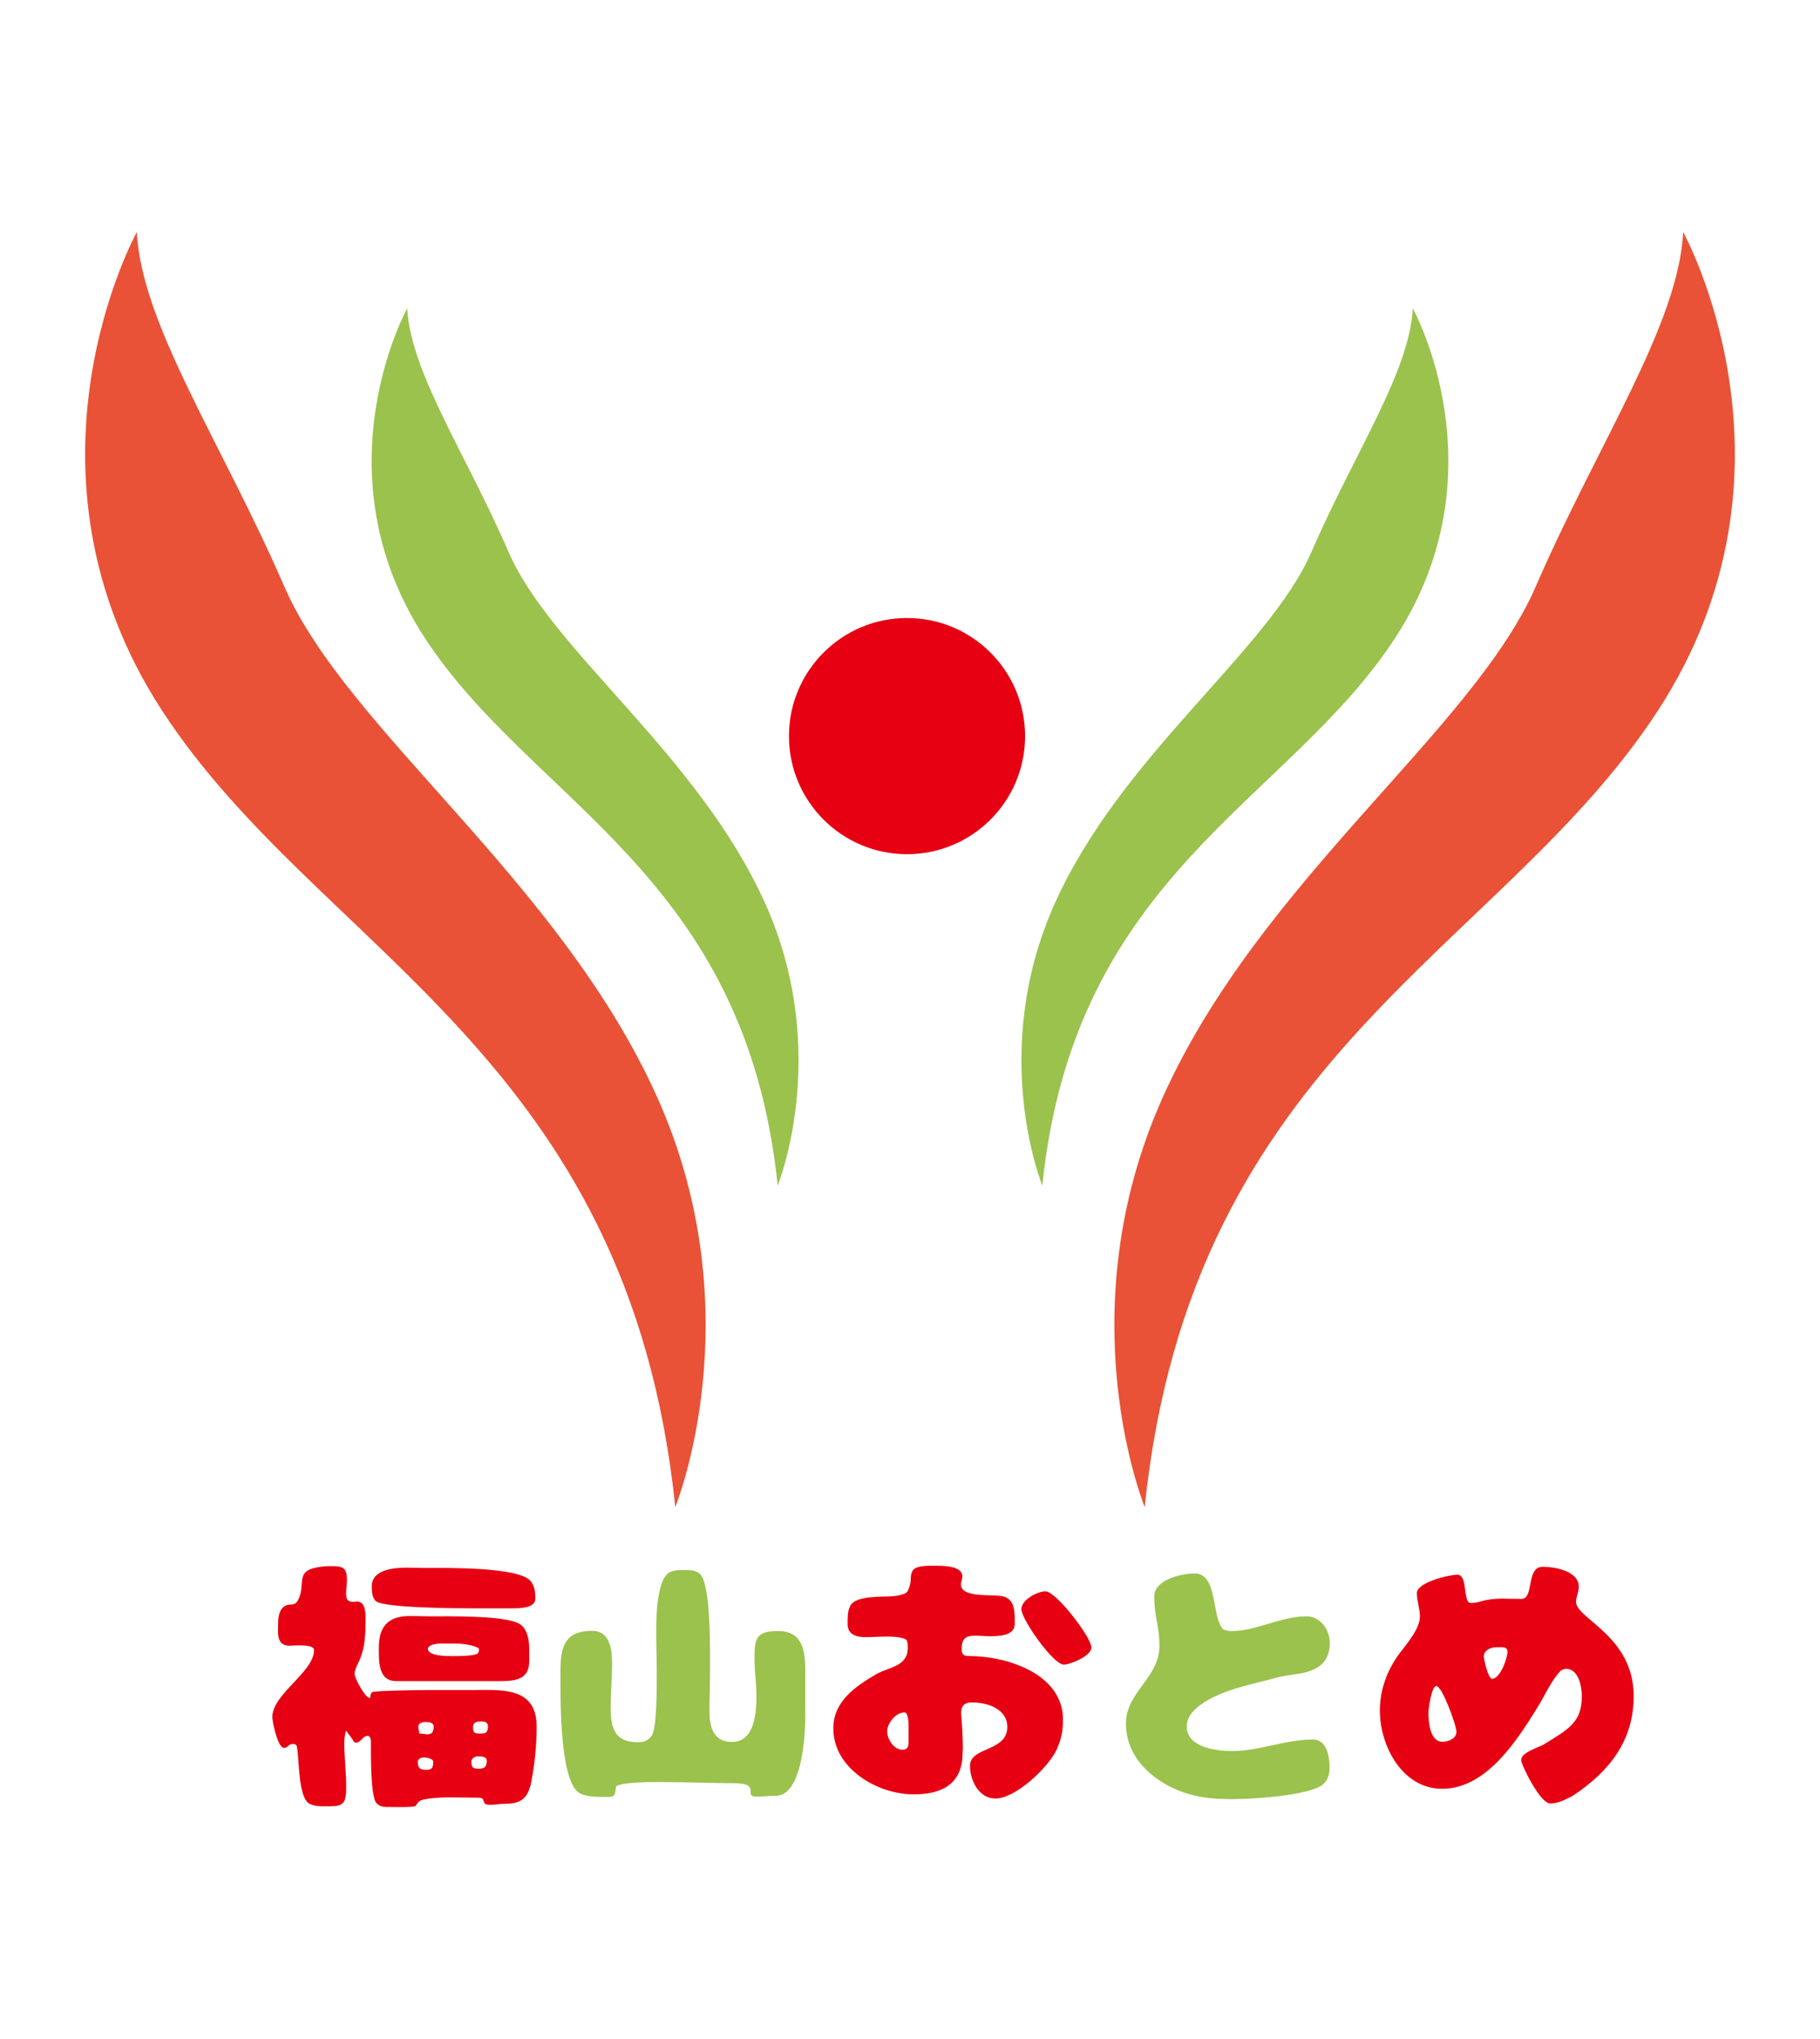
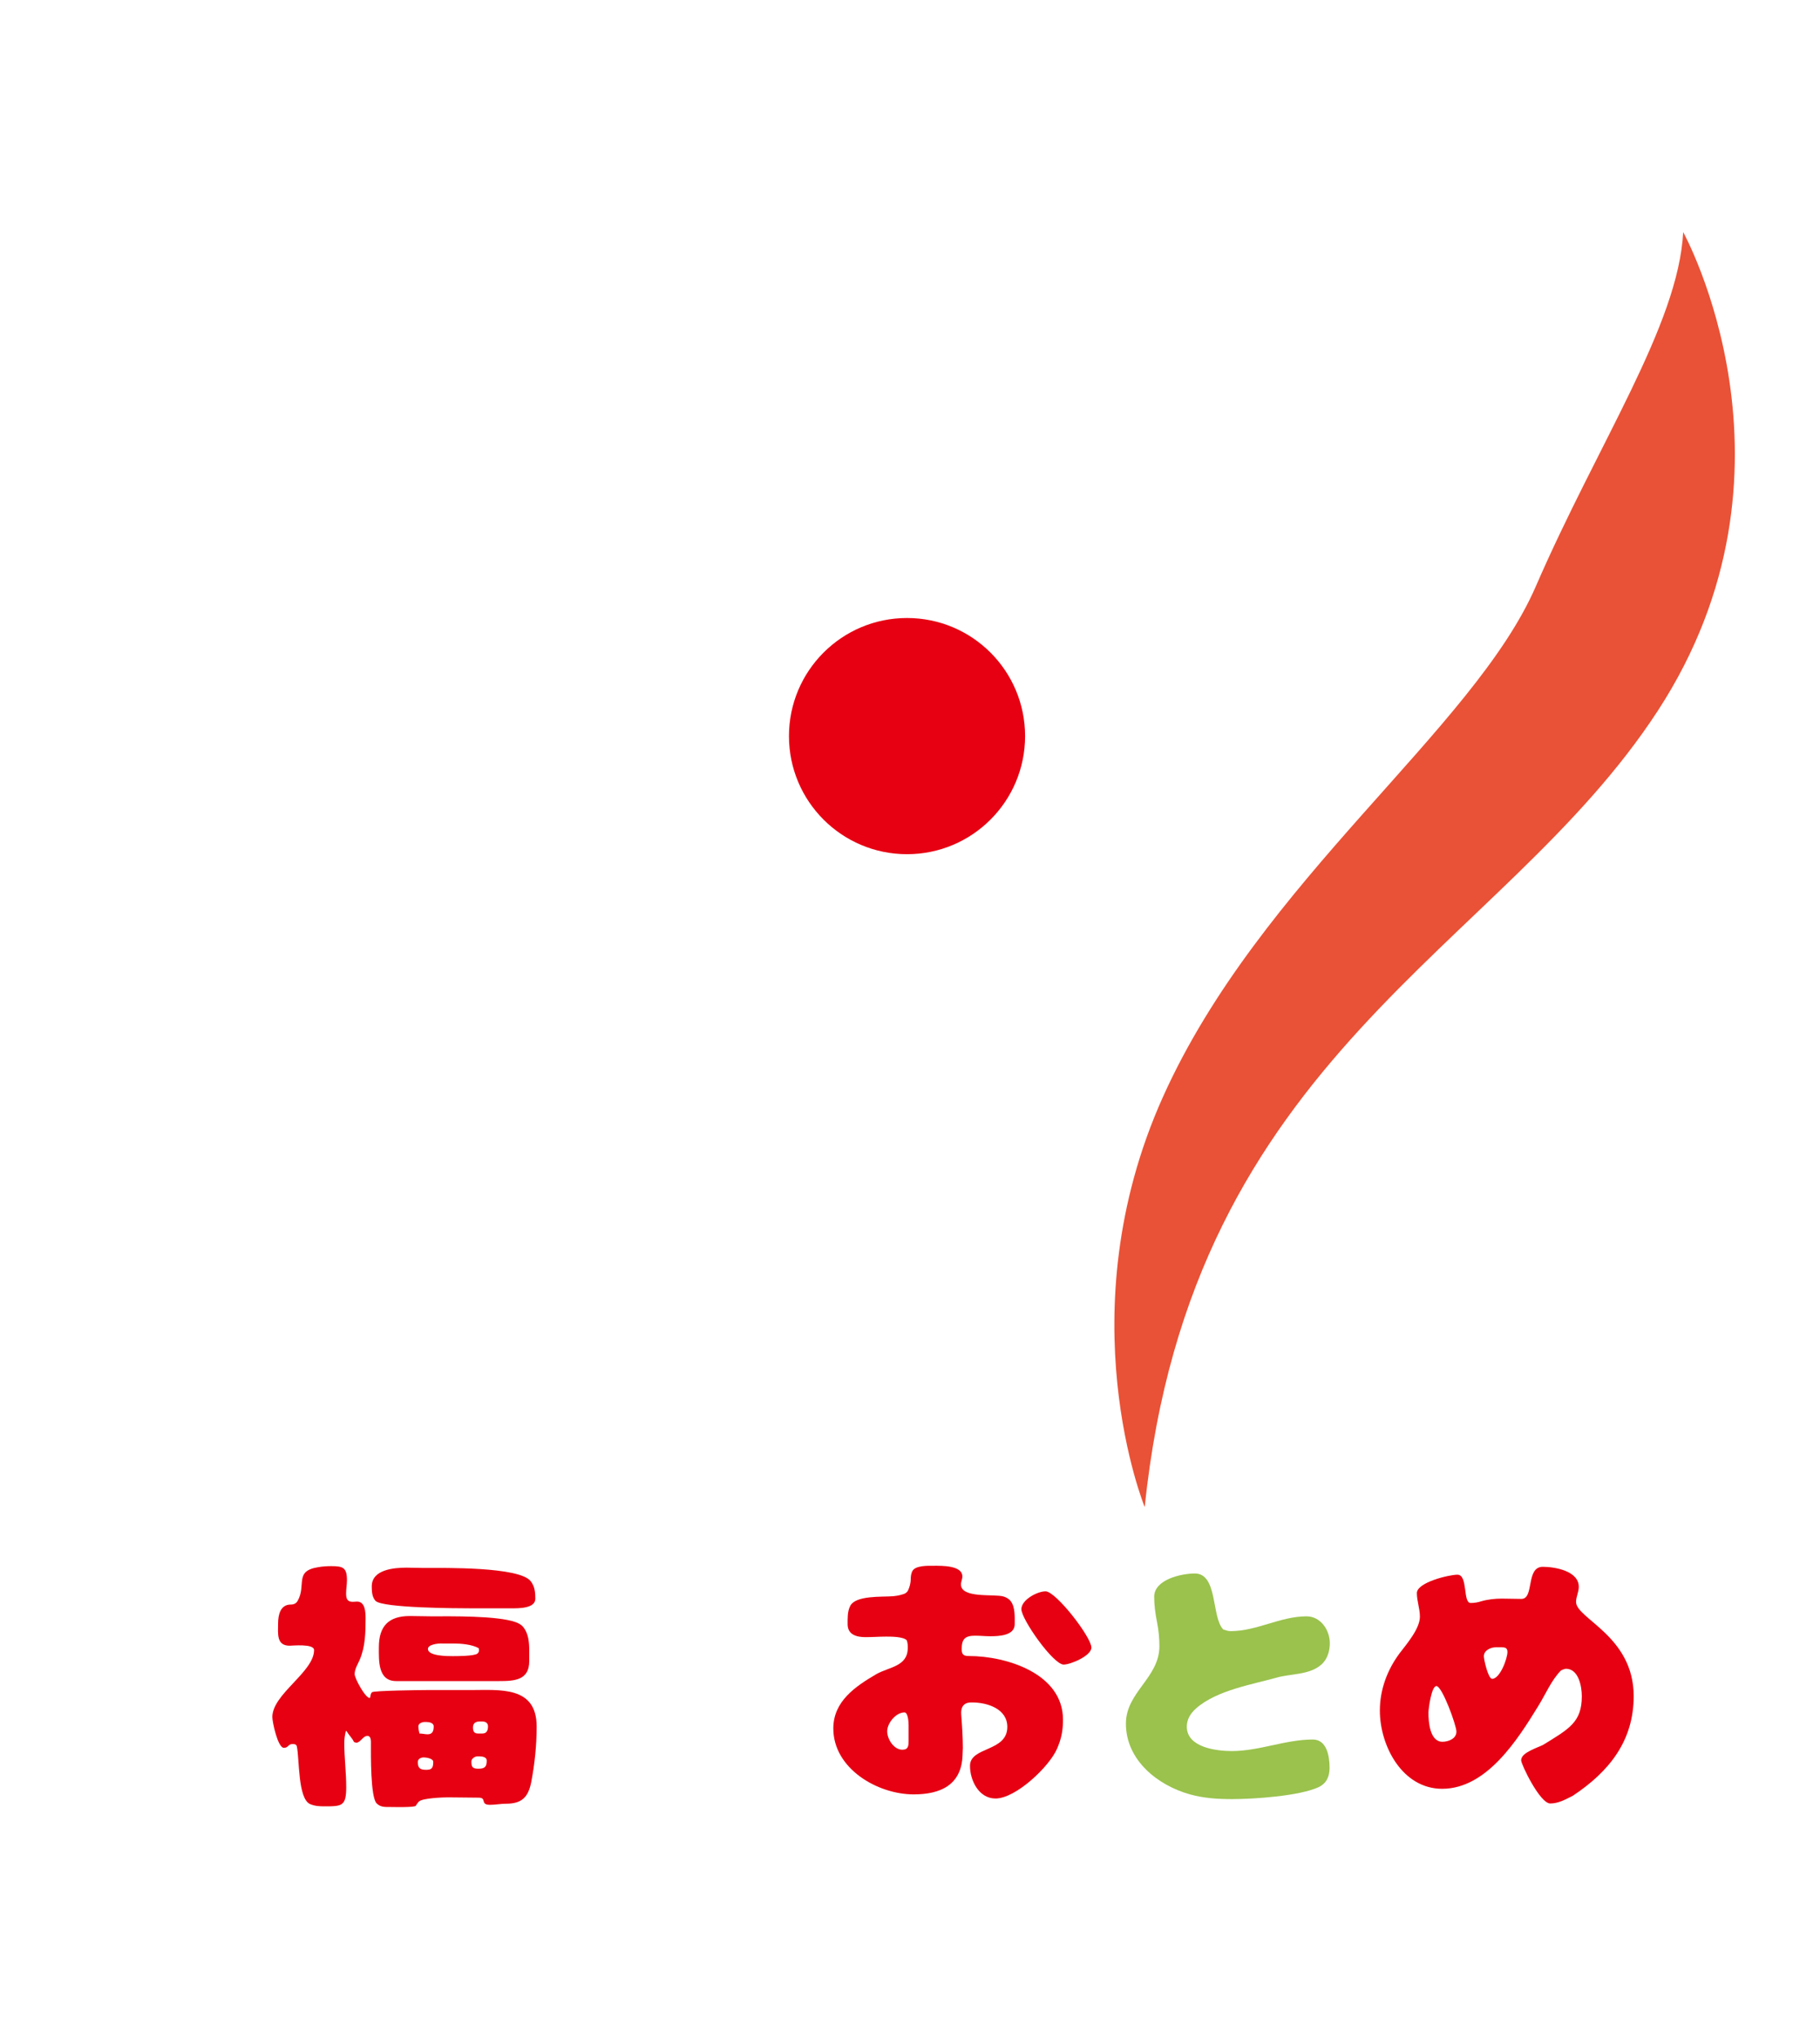
<svg xmlns="http://www.w3.org/2000/svg" version="1.1" id="レイヤー_1" x="0px" y="0px" viewBox="0 0 300 336" style="enable-background:new 0 0 300 336;" xml:space="preserve">
  <style type="text/css">
	.st0{fill:#E60012;}
	.st1{fill:#E95236;}
	.st2{fill:#9AC24D;}
</style>
  <g>
    <g>
      <circle class="st0" cx="149.51" cy="121.3" r="19.46" />
      <path class="st1" d="M277.45,38.25c0,0,21.7,39.15-4.18,78.87s-76.89,56.48-84.58,131.23c0,0-13.04-31.85,2.98-67.54    s51.23-60.54,61.48-84.17S276.65,53.56,277.45,38.25z" />
-       <path class="st2" d="M232.88,50.81c0,0,14.93,26.94-2.87,54.26s-52.91,38.86-58.2,90.29c0,0-8.97-21.91,2.05-46.47    s35.25-41.66,42.3-57.91C223.21,74.72,232.33,61.35,232.88,50.81z" />
-       <path class="st1" d="M22.55,38.25c0,0-21.7,39.15,4.18,78.87s76.89,56.48,84.58,131.23c0,0,13.04-31.85-2.98-67.54    S57.1,120.25,46.85,96.62S23.35,53.56,22.55,38.25z" />
-       <path class="st2" d="M67.12,50.81c0,0-14.93,26.94,2.87,54.26s52.91,38.86,58.2,90.29c0,0,8.97-21.91-2.05-46.47    s-35.25-41.66-42.3-57.91S67.67,61.35,67.12,50.81z" />
    </g>
    <path class="st0" d="M57.02,285.21c-0.18,0.68-0.27,1.36-0.27,2.04c0,2.4,0.32,4.8,0.32,7.24c0,3.17-0.72,3.17-3.62,3.17   c-0.81,0-1.54-0.04-2.31-0.36c-2.08-0.86-1.76-7.56-2.22-9.55c-0.09-0.32-0.41-0.36-0.68-0.36c-0.77,0-0.68,0.63-1.45,0.63   c-1,0-1.9-4.25-1.9-5.07c0-3.8,6.88-7.42,6.88-11.04c0-1.09-3.57-0.72-4.03-0.72c-2.22,0-1.9-2.04-1.9-3.66   c0-1.4,0.36-3.12,2.08-3.12c0.5,0,0.9-0.18,1.13-0.59c1.49-2.58-0.59-4.93,3.35-5.56c0.72-0.13,1.45-0.18,2.17-0.18   c1.99,0,2.62,0.23,2.62,2.35c0,0.72-0.14,1.4-0.14,2.13c0,0.81,0.14,1.4,1.09,1.4c0.23,0,0.5-0.04,0.72-0.04   c1.36,0,1.4,1.81,1.4,2.76c0,2.35-0.04,4.7-0.99,6.88c-0.32,0.72-0.81,1.49-0.81,2.31c0,0.72,1.76,3.94,2.49,3.94l0.05-0.05   c0.09-0.32,0.05-0.63,0.32-0.9c0.27-0.27,8.01-0.36,8.91-0.36h7.24c4.93,0,10.99-0.72,10.99,6.02c0,3.08-0.32,6.15-0.9,9.18   c-0.5,2.49-1.58,3.53-4.16,3.53c-0.86,0-1.76,0.18-2.62,0.18c-1.72,0-0.45-1.18-1.9-1.18c-1.67,0-3.35-0.05-5.07-0.05   c-0.86,0-4.16,0.13-4.75,0.68c-0.23,0.23-0.36,0.45-0.54,0.73c-0.41,0.27-3.62,0.18-4.21,0.18c-0.81,0-1.58,0.05-2.22-0.59   c-1.04-0.99-0.95-8.23-0.95-9.68c0-0.5,0.09-1.45-0.59-1.45c-0.72,0-1.13,1.13-1.85,1.13l-0.36-0.13   c-0.27-0.63-0.81-1.09-1.13-1.67L57.02,285.21z M77.56,265.03c-2.22,0-14.48-0.05-15.65-1.22c-0.59-0.63-0.63-1.58-0.63-2.4   c0-2.76,3.62-3.08,5.74-3.08c0.95,0,1.94,0.05,2.94,0.05c3.17,0,15.61-0.23,17.51,2.17c0.68,0.86,0.77,1.85,0.77,2.9   c0,1.63-2.81,1.58-3.89,1.58H77.56z M65.3,277.02c-3.03,0-2.85-3.39-2.85-5.56c0-3.48,1.58-5.16,5.11-5.16   c1.18,0,2.31,0.05,3.48,0.05c3.21,0,10.9-0.13,13.93,0.95c0.5,0.18,0.95,0.41,1.27,0.81c0.9,1.08,1,2.62,1,3.94v1.67   c0,3.17-2.44,3.3-4.98,3.3H65.3z M70.46,291.63c0.86,0,0.95-0.59,0.95-1.31c0-0.54-1.13-0.72-1.54-0.72c-0.5,0-1,0.23-1,0.77   c0,0.95,0.36,1.27,1.31,1.27H70.46z M70,283.76c-0.41,0-1.04,0.23-1.04,0.72c0,0.36,0.09,0.81,0.18,1.18c0.45,0,0.9,0.13,1.36,0.13   c0.81,0,0.99-0.59,0.99-1.31c0-0.59-0.77-0.72-1.22-0.72H70z M72.76,270.82c-0.54,0-2.22,0.14-2.22,0.91   c0,1.18,3.21,1.18,4.07,1.18c0.72,0,3.53,0,4.07-0.41c0.18-0.14,0.27-0.32,0.27-0.54l-0.04-0.36c-1.13-0.63-2.9-0.77-4.16-0.77   H72.76z M80.23,290.14c0-0.72-0.95-0.72-1.49-0.72c-0.45,0-1.04,0.36-1.04,0.86c0,1,0.27,1.18,1.22,1.18   C79.91,291.45,80.23,291.13,80.23,290.14z M79.14,283.67c-0.68,0-1.18,0.23-1.18,1c0,0.59,0.18,0.99,0.81,0.99h0.77   c0.72,0,0.9-0.59,0.9-1.18c0-0.59-0.45-0.81-0.99-0.81H79.14z" />
-     <path class="st2" d="M132.75,282.45c0,3.35-0.41,10.18-2.9,12.62c-0.59,0.59-1.27,0.86-2.08,0.86c-1.04,0-2.04,0.13-3.08,0.13   c-2.08,0,0.32-1.81-2.49-2.13c-0.63-0.09-1.27-0.09-1.9-0.09c-1.67,0-3.35-0.05-5.02-0.09c-2.26-0.05-4.57-0.09-6.83-0.09   c-1.31,0-6.02,0-6.92,0.73c-0.18,1.94-0.32,1.72-2.31,1.72c-1.09,0-2.58-0.09-3.53-0.54c-3.62-1.67-3.3-16.78-3.3-20.36   c0-3.89,0.77-6.47,5.2-6.47c3.03,0,3.3,3.17,3.3,5.47c0,2.4-0.23,4.8-0.23,7.19c0,3.3,0.63,5.7,4.48,5.7c1,0,1.63-0.27,2.26-1.04   c0.9-1.13,0.86-8.32,0.86-10.09c0-2.35-0.09-4.75-0.09-7.15c0-2.13,0.05-8.96,2.4-9.82c0.81-0.32,1.63-0.27,2.49-0.27   c0.86,0,1.72,0.05,2.35,0.68c1.81,1.76,1.63,12.89,1.63,15.79c0,2.31-0.09,4.61-0.09,6.87c0,2.58,0.68,4.98,3.71,4.98   c3.71,0,4.03-4.8,4.03-7.51c0-2.08-0.32-4.21-0.32-6.2c0-3.3,0.23-4.57,3.89-4.57c4.07,0,4.48,3.3,4.48,6.6V282.45z" />
    <path class="st0" d="M149.63,271.55c0-0.41,0-0.86-0.18-1.27c-0.59-0.59-2.58-0.59-3.39-0.59c-1.13,0-2.22,0.09-3.35,0.09   c-1.45,0-2.99-0.36-2.99-2.13c0-0.99-0.04-2.08,0.41-2.98c0.86-1.81,5.25-1.49,7.01-1.63c0.59-0.05,1.13-0.14,1.67-0.32   c0.36-0.09,0.68-0.27,0.86-0.63c0.27-0.54,0.45-1.27,0.45-1.85c0-0.41,0.05-0.86,0.23-1.27c0.45-1.04,2.62-0.95,3.57-0.95   c1.27,0,4.71-0.09,4.71,1.76c0,0.45-0.23,0.86-0.23,1.31c0,2.35,5.47,1.54,7.01,1.99c0.45,0.13,0.95,0.41,1.22,0.81   c0.72,0.99,0.63,2.58,0.63,3.75c0,1.9-2.62,1.99-4.03,1.99c-0.81,0-1.67-0.09-2.49-0.09c-1.67,0-2.22,0.54-2.22,2.22   c0,0.9,0.32,1.13,1.18,1.13c6.24,0,15.52,2.9,15.52,10.49c0,1.77-0.27,3.17-0.99,4.8c-1.27,2.94-6.79,8.19-10.13,8.19   c-2.76,0-4.21-2.99-4.21-5.38c0-3.21,6.15-2.26,6.15-6.42c0-2.99-3.3-4.03-5.79-4.03c-0.41,0-1.94-0.09-1.81,1.95   c0.14,1.85,0.27,3.71,0.27,5.56c0,0.41-0.05,0.81-0.05,1.22c-0.18,4.89-3.66,6.42-8.05,6.42c-5.97,0-13.25-4.25-13.25-10.86   c0-4.48,3.62-6.92,7.1-8.96C146.6,274.67,149.63,274.62,149.63,271.55z M149.77,284.26c0-0.45-0.09-2.08-0.68-2.08   c-1.4,0-2.85,1.76-2.85,3.12c0,1.27,1.09,3.03,2.49,3.03c0.99,0,1.04-0.63,1.04-1.49V284.26z M168.36,265.17   c0-1.54,2.62-2.94,3.98-2.94c1.72,0,7.56,7.55,7.56,9.27c0,1.36-3.44,2.8-4.57,2.8C173.61,274.3,168.36,266.84,168.36,265.17z" />
    <path class="st2" d="M203.06,288.55c4.52,0,8.82-1.9,13.34-1.9c2.31,0,2.76,2.76,2.76,4.66c0,1.45-0.5,2.58-1.85,3.21   c-3.21,1.45-10.63,1.95-14.21,1.95c-2.4,0-4.61-0.14-6.92-0.77c-5.38-1.49-10.59-5.66-10.59-11.67c0-5.2,5.52-7.55,5.52-12.76   c0-1.36-0.14-2.71-0.41-4.07c-0.27-1.36-0.45-2.71-0.45-4.07c0-2.85,4.48-3.84,6.69-3.84c3.85,0,2.71,7.19,4.7,9.23   c0.41,0.14,0.81,0.27,1.22,0.27c4.3,0,8.19-2.44,12.49-2.44c2.35,0,3.85,2.26,3.85,4.43c0,0.86-0.18,2.44-1.4,3.53   c-1.95,1.72-5.11,1.49-7.33,2.13c-3.8,1.09-9.86,2.04-13.3,5.07c-0.9,0.81-1.54,1.76-1.54,3.03   C195.64,287.97,200.52,288.55,203.06,288.55z" />
    <path class="st0" d="M260.74,279.51c0-1.63-0.54-4.52-2.62-4.52c-0.14,0-0.68,0.18-0.77,0.27v-0.04c-1.63,1.63-2.58,3.98-3.8,5.93   c-3.39,5.52-8.5,13.62-15.83,13.62c-6.56,0-10.27-7.06-10.27-12.89c0-3.44,1.22-6.74,3.3-9.5c1.18-1.54,3.3-4.02,3.3-5.97   c0-1.36-0.5-2.58-0.5-3.89c0-1.76,5.29-3.03,6.69-3.03c1.76,0,0.86,4.66,2.17,4.66c0.59,0,1.18-0.09,1.72-0.27   c1.09-0.32,2.31-0.45,3.44-0.45c1.09,0,2.13,0.05,3.21,0.05c2.17,0,0.68-5.29,3.53-5.29c1.99,0,5.93,0.68,5.93,3.3   c0,0.86-0.45,1.63-0.45,2.49c0,2.76,9.5,5.61,9.5,15.52c0,7.37-4.03,12.44-10.04,16.42c-1.18,0.59-2.35,1.27-3.71,1.27   c-1.72,0-4.8-6.47-4.8-7.1c0-1.09,1.67-1.72,3.57-2.53C258.66,284.89,260.74,283.8,260.74,279.51z M237.76,287.02   c0.99,0,2.31-0.5,2.31-1.67c0-1.04-2.35-7.51-3.3-7.51c-0.81,0-1.31,3.71-1.31,4.39C235.45,283.71,235.68,287.02,237.76,287.02z    M246.58,271.45c-0.86,0-1.99,0.5-1.99,1.49c0,0.54,0.72,3.71,1.36,3.71c1.31,0,2.53-3.35,2.53-4.43c0-0.68-0.41-0.77-0.99-0.77   H246.58z" />
  </g>
</svg>